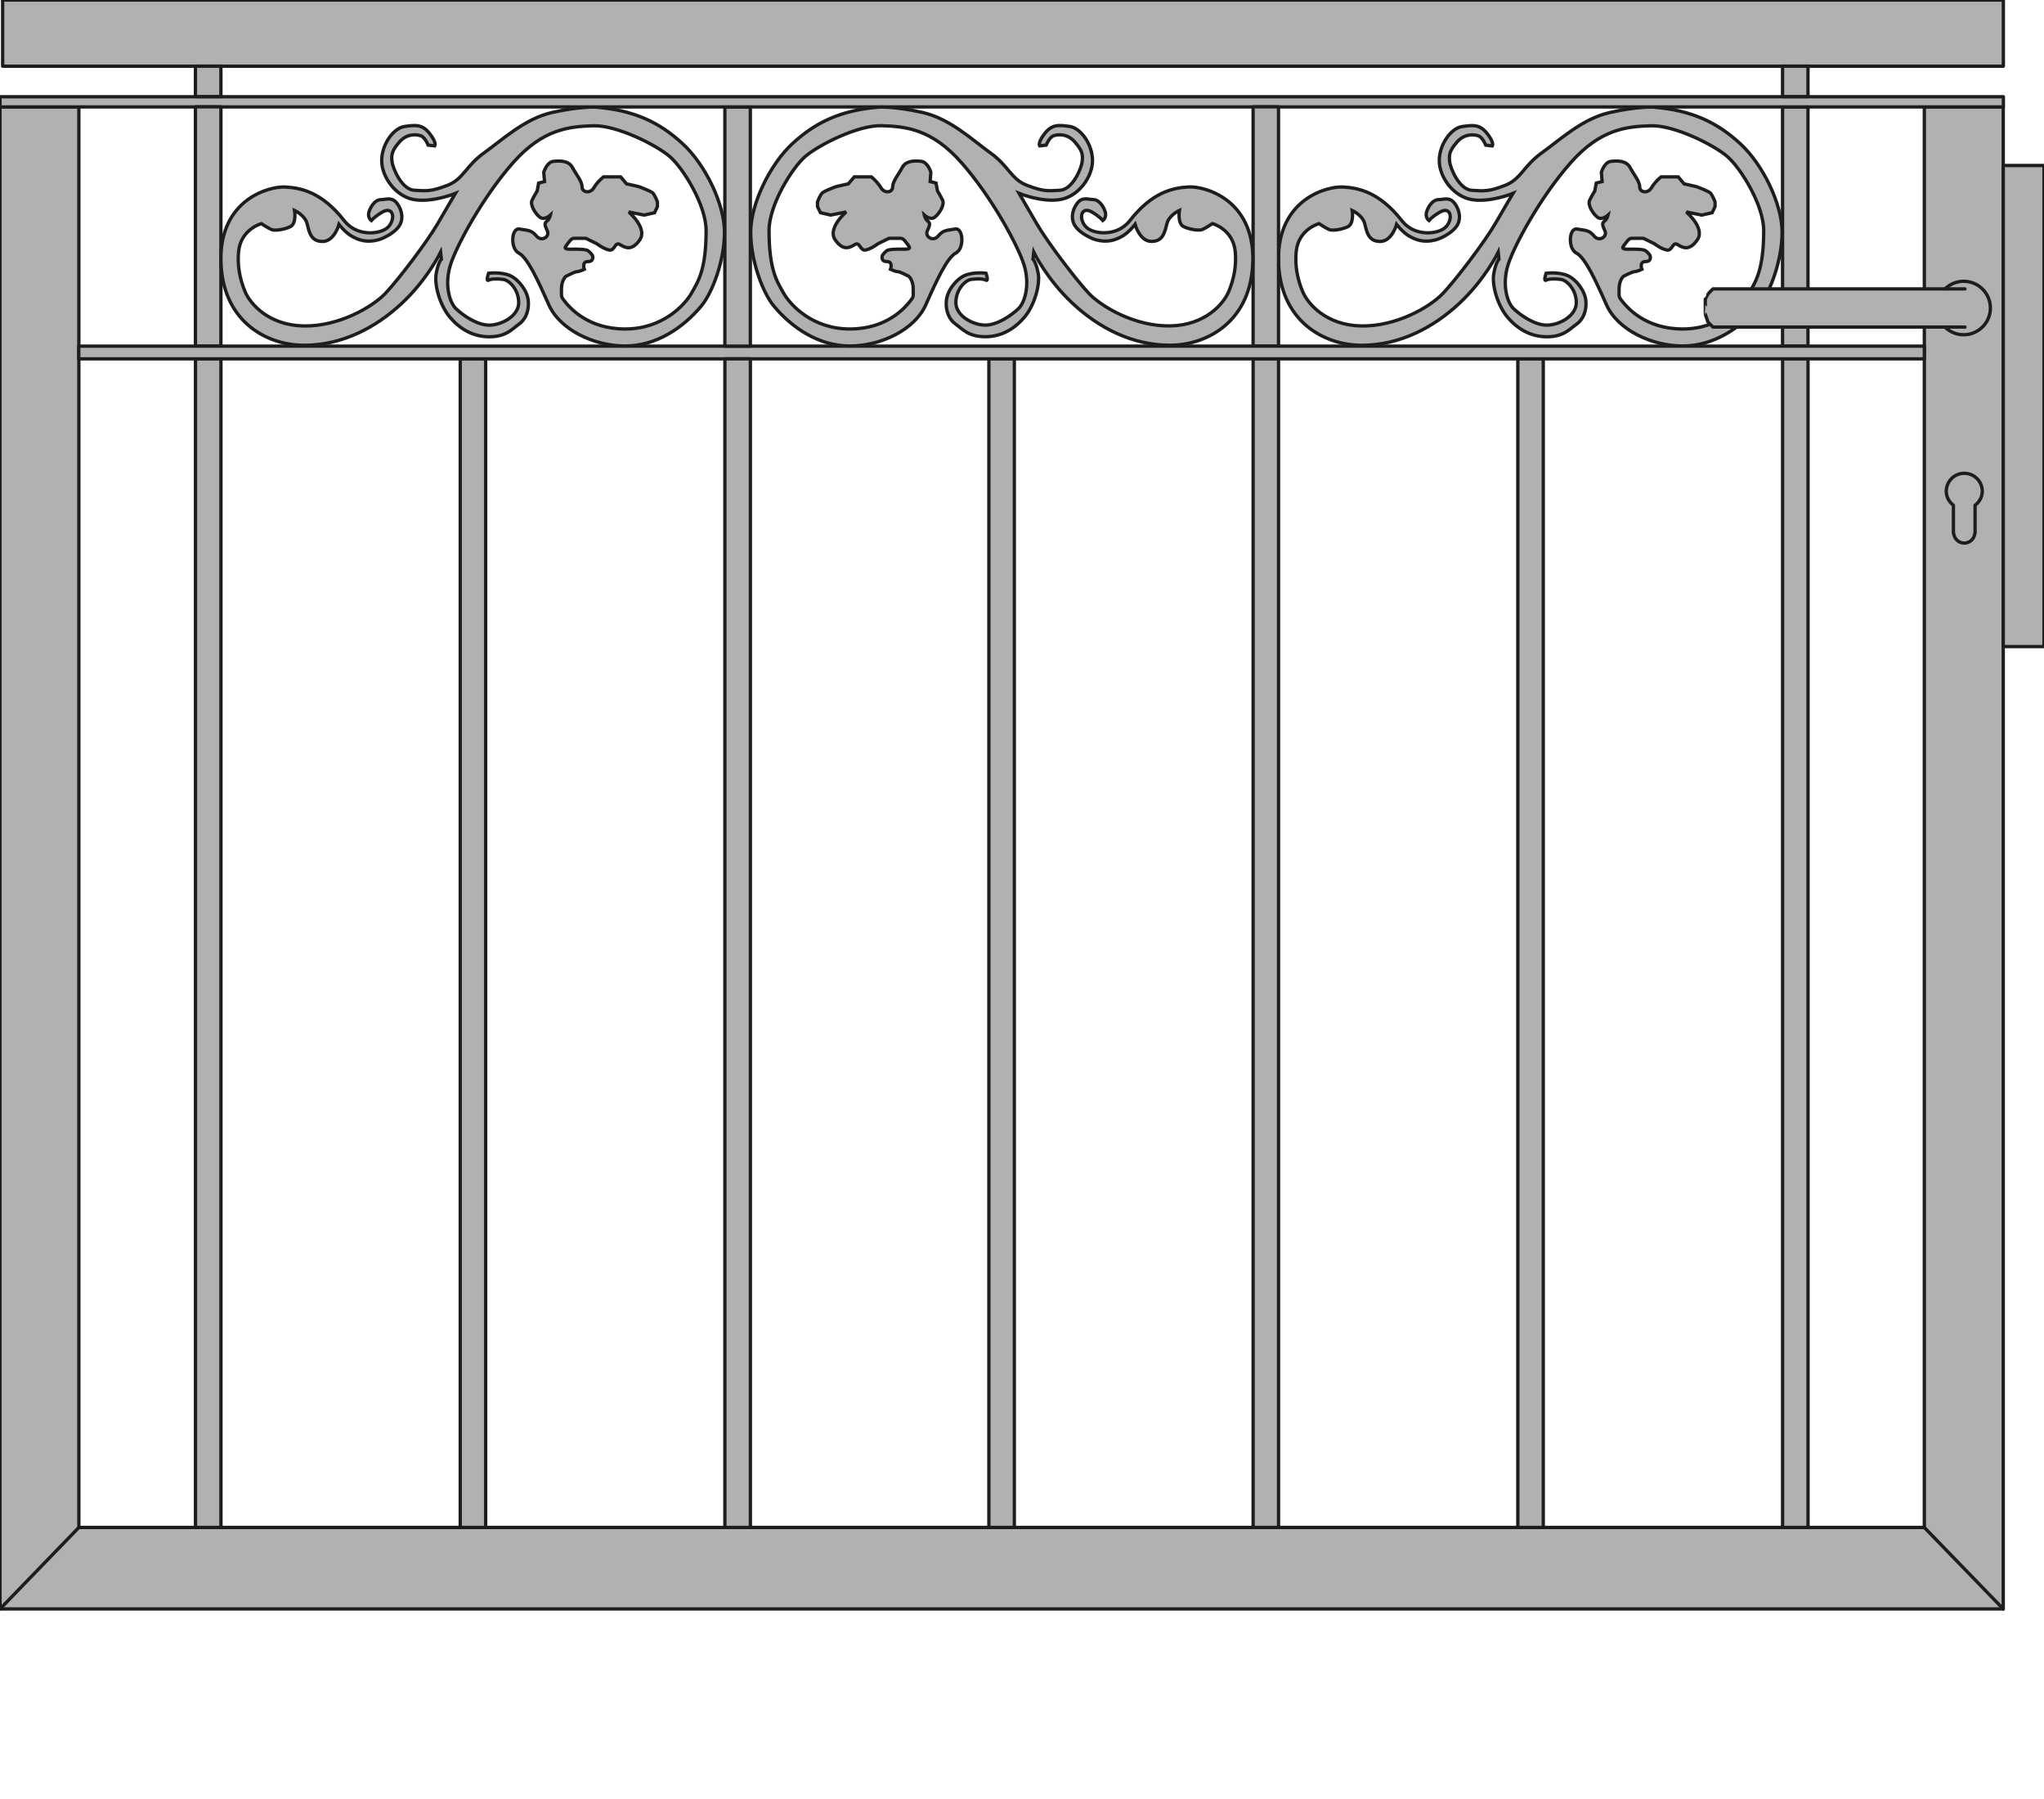
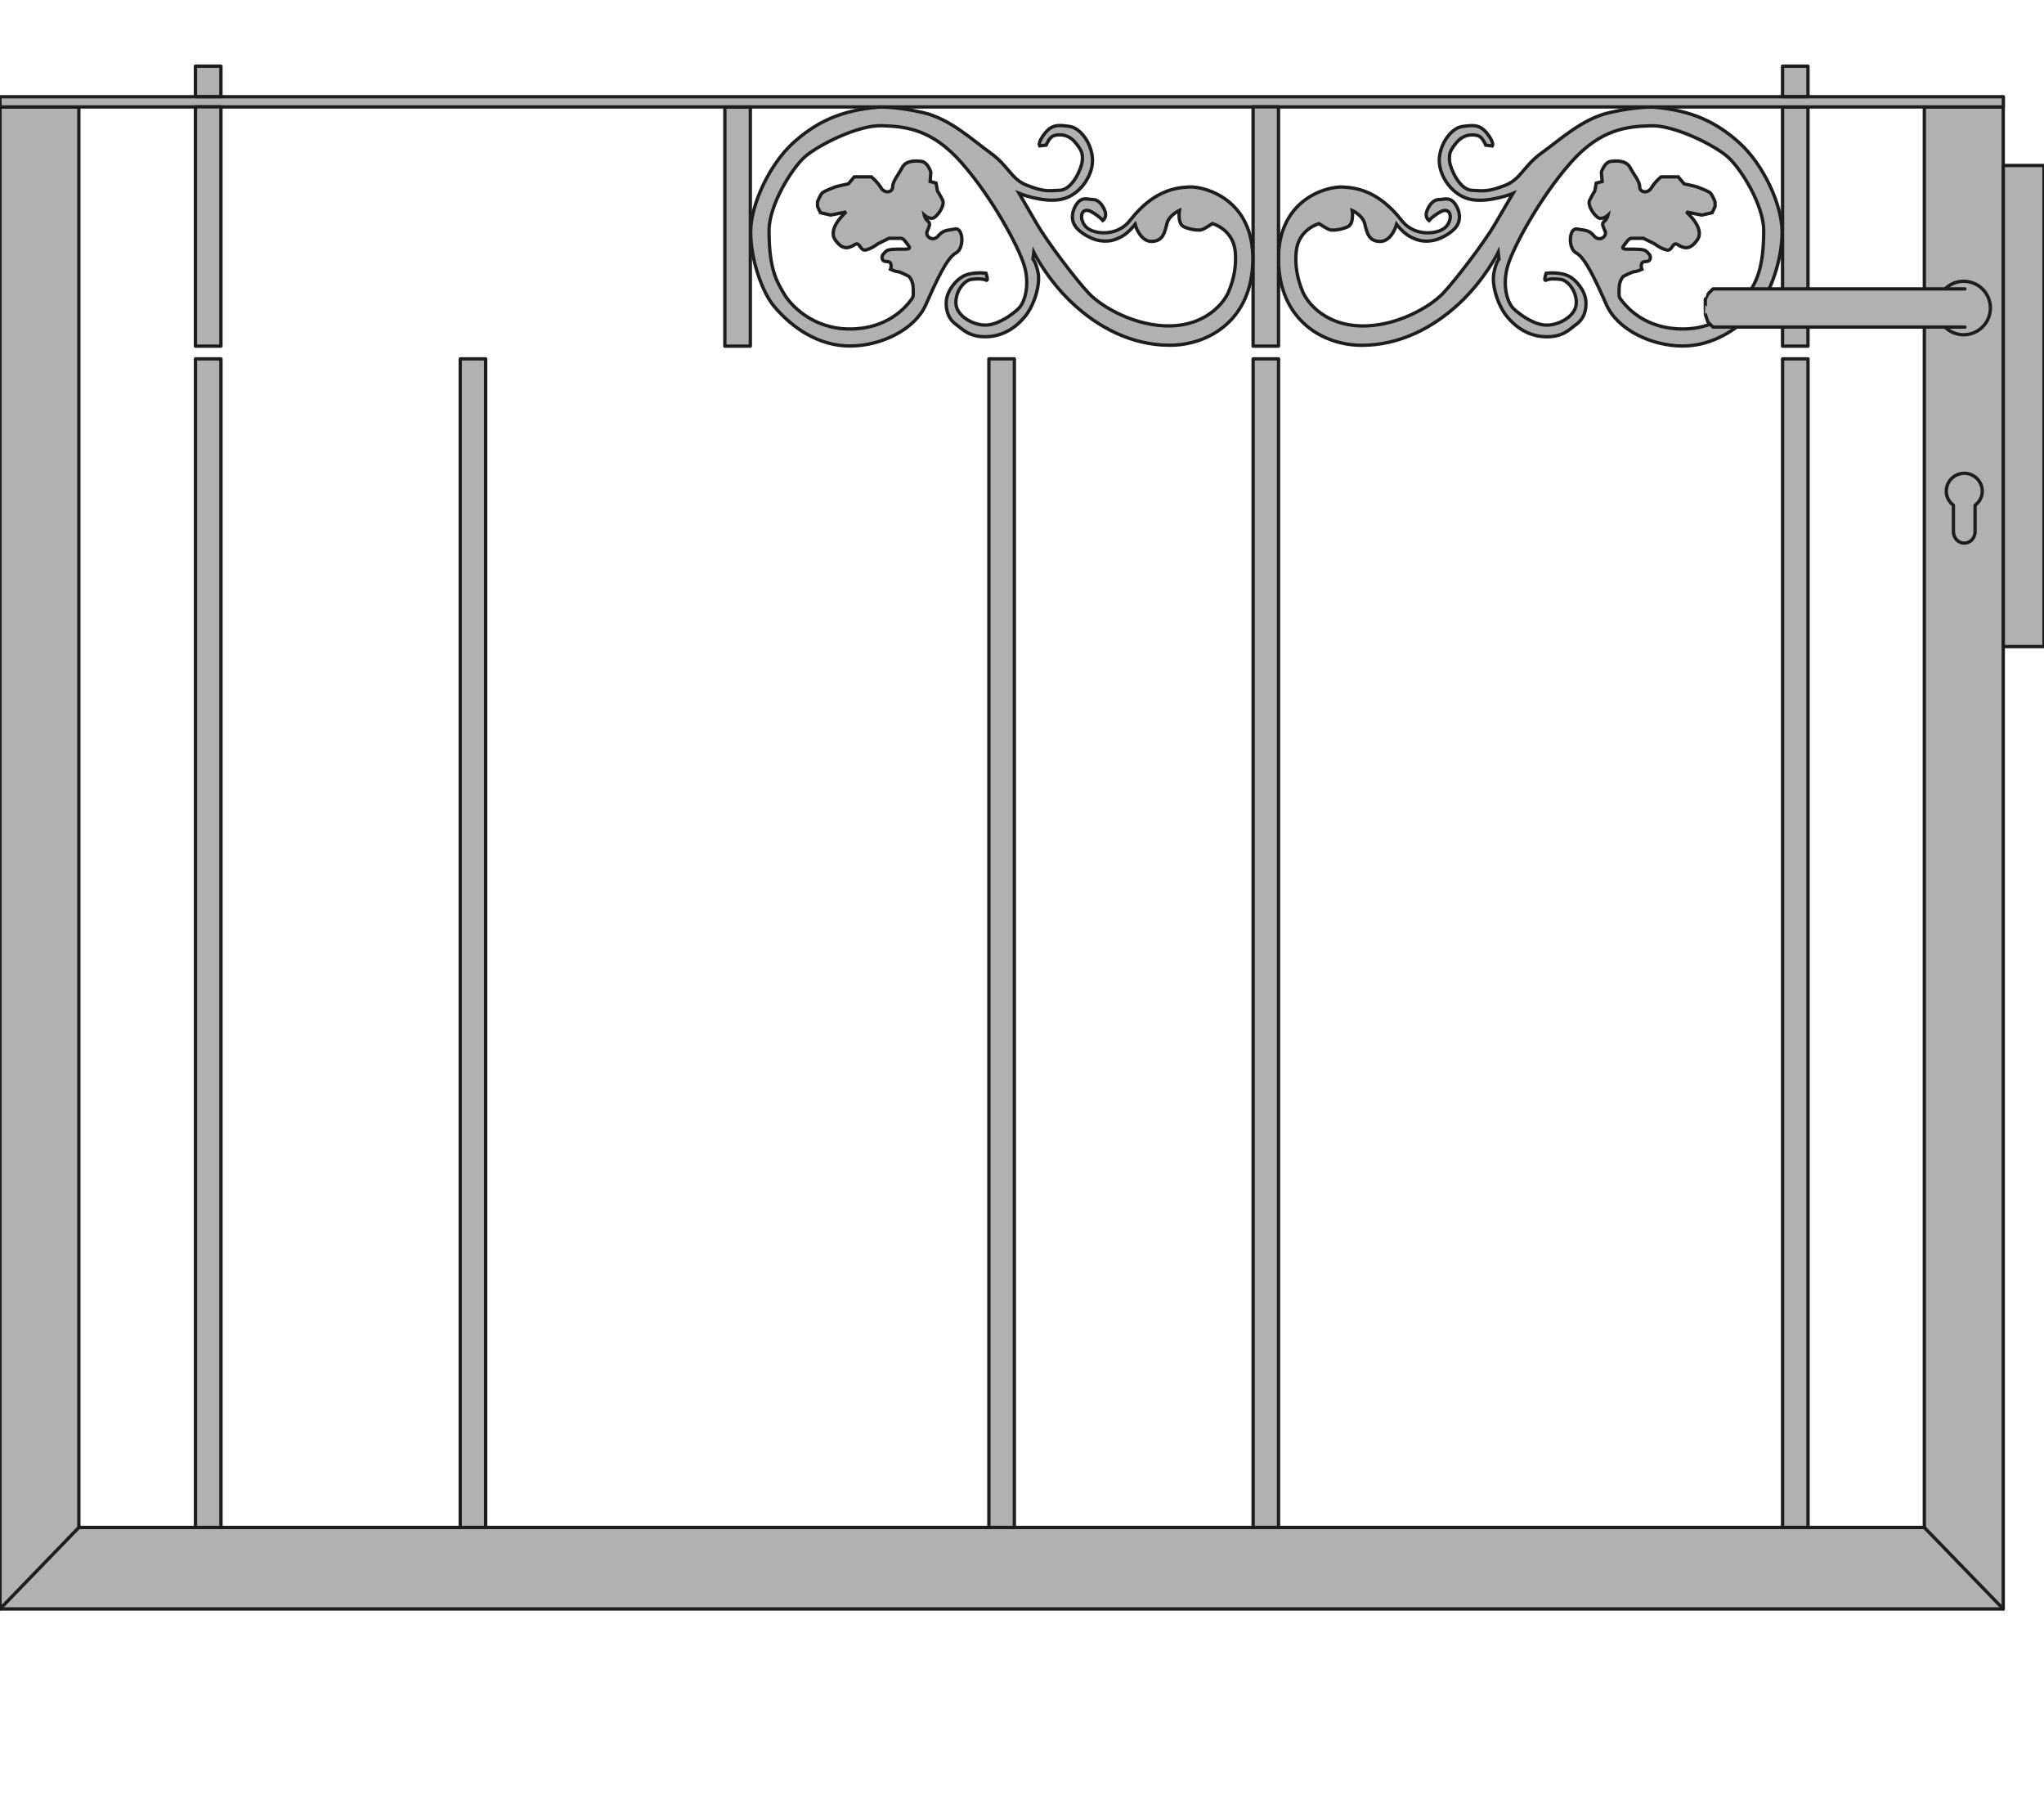
<svg xmlns="http://www.w3.org/2000/svg" version="1.1" preserveAspectRatio="none" id="Ebene_1" x="0px" y="0px" viewBox="-39.136 -1.187 153.425 135" width="153.425" height="135" style="enable-background:new -39.136 -1.187 153.425 135;" xml:space="preserve">
  <g>
    <path style="fill:#B1B1B1;stroke:#1D1D1B;stroke-width:0.25;stroke-miterlimit:3.864;" d="M84.955,6.851   c2.93,0.236,4.812,1.164,6.525,2.737c1.713,1.568,3.15,4.551,3.15,6.643c0,2.095-0.882,4.536-1.769,5.582   c-1.36,1.608-3.356,2.967-5.693,2.967c-2.339,0-4.88-1.221-5.716-3.082c-0.825-1.861-1.602-3.547-2.268-3.896   c-0.657-0.35-0.549-1.921,0.059-1.8c0.607,0.111,0.885,0.055,1.272,0.521c0.389,0.464,0.991,0.057,0.831-0.35   c-0.17-0.407-0.281-0.581-0.059-0.753c0.219-0.175,0.281-0.466,0.281-0.466s-0.445,0.408-0.777,0.175   c-0.334-0.233-0.777-0.93-0.61-1.279c0.165-0.352,0.389-0.7,0.389-0.7l0.109-0.597l0.444-0.115l-0.059-0.699   c0,0,0.223-0.758,0.718-0.815c0.505-0.058,1.166-0.058,1.44,0.465c0.277,0.523,0.72,1.029,0.72,1.454   c0,0.421,0.61,0.523,0.886,0.058c0.275-0.463,0.718-0.814,0.718-0.814h0.346h0.941l0.443,0.525c0,0,0.829,0.174,0.992,0.232   c0.169,0.058,0.776,0.307,0.94,0.421c0.171,0.118,0.391,0.701,0.391,0.701v0.35l-0.22,0.462l-0.776,0.177l-1.162-0.233   c0,0,1.439,1.22,0.827,2.091c-0.605,0.875-1.102,0.585-1.491,0.351c-0.389-0.233-0.369,0.524-0.828,0.409   c-0.46-0.118-0.901-0.466-0.901-0.466l-0.829-0.409h-0.886c-0.219,0-0.385,0.29-0.61,0.582c-0.222,0.292,0.334,0.232,0.61,0.232   c0.279,0,0.886,0,1.052,0.118c0.168,0.114,0.329,0.347,0.329,0.347s0.169,0.466-0.329,0.466c-0.5,0-0.279,0.583-0.279,0.583   s-0.383,0.175-0.552,0.175c-0.163,0-0.831,0.35-0.831,0.35s-0.327,0.289-0.327,0.927c0,0.641-0.058,0.583,0.272,0.99   c0.334,0.406,1.677,2.035,4.499,2.035c2.819,0,4.478-1.802,4.974-2.673c0.498-0.872,1.108-1.746,1.108-4.714   c0-1.915-1.713-4.666-2.711-5.54c-0.993-0.87-3.998-2.383-5.765-2.324c-1.771,0.058-3.762,0.216-6.029,2.791   c-2.269,2.576-4.258,6.239-4.699,7.693c-0.439,1.453-0.057,2.792,0.441,3.254c0.499,0.469,1.549,1.224,2.485,1.224   c0.944,0,2.212-0.698,2.212-1.686c0-0.992-0.717-1.688-1.159-1.745c-0.442-0.056-0.885-0.056-1.106,0.058   c-0.22,0.118,0-0.523,0-0.523s0.942-0.115,1.608,0.176c0.657,0.29,1.323,1.162,1.377,1.918c0.061,0.756-0.217,1.397-0.72,1.744   c-0.498,0.349-0.941,0.932-2.212,0.932c-1.268,0-2.268-0.641-2.983-1.51c-0.722-0.875-1.162-2.388-0.995-3.259   c0.164-0.872,0.384-1.048,0.384-1.048l-0.054-0.523c0,0-0.996,2.037-2.927,3.84c-1.939,1.801-4.445,3.139-7.319,3.139   c-2.88,0-6.191-1.86-6.248-6.396c-0.058-4.536,3.594-5.54,4.814-5.483c1.212,0.058,2.777,0.399,4.437,2.519   c0.774,0.986,1.935,0.986,2.489,0.869c0.552-0.118,0.939-0.35,1.106-0.869c0.164-0.526-0.112-0.988-0.718-0.642   c-0.609,0.35-0.83,0.642-0.83,0.642s-0.334-0.233-0.167-0.701c0.167-0.462,0.496-0.871,0.886-0.871   c0.385,0,0.829-0.233,1.214,0.292c0.388,0.521,0.5,1.223,0.108,1.745c-0.381,0.521-1.22,0.902-1.546,0.984   c-0.884,0.235-1.489,0-1.992-0.288c-0.493-0.292-0.936-0.873-0.936-0.873s-0.35,1.279-1.234,1.279   c-0.885,0-0.996-0.698-1.159-1.337c-0.164-0.638-0.94-0.989-0.94-0.989s0.162,0.989-0.335,1.224   c-0.496,0.23-1.105,0.287-1.326,0.23c-0.221-0.055-0.83-0.465-0.83-0.465s-1.549,0.411-1.712,2.094   c-0.097,0.971,0.051,1.976,0.491,3.023c0.384,0.908,1.756,2.502,4.368,2.561c2.618,0.058,5.163-1.397,6.156-2.442   c0.994-1.047,3.152-3.898,3.928-5.236c0.774-1.336,1.33-2.268,1.33-2.268s-1.719,0.7-3.097,0.465   c-1.388-0.233-2.437-1.703-2.437-2.924s0.889-2.443,1.716-2.559c0.83-0.116,1.327-0.174,1.878,0.523   c0.555,0.698,0.392,0.933,0.392,0.933l-0.497-0.059c0,0-0.225-0.583-0.555-0.699c-0.334-0.115-1.052-0.174-1.606,0.467   c-0.551,0.64-0.608,0.928-0.551,1.453c0.052,0.524,0.721,2.109,1.66,2.168c0.939,0.058,1.273,0.101,2.487-0.365   c1.215-0.464,1.385-1.455,2.764-2.442c1.383-0.988,3.042-2.559,5.087-3.025C83.724,6.793,84.955,6.851,84.955,6.851z" />
    <polygon style="fill:#B1B1B1;stroke:#1D1D1B;stroke-width:0.25;stroke-linecap:round;stroke-linejoin:round;stroke-miterlimit:10;" points="   -33.217,6.837 -33.217,113.448 105.307,113.448 105.307,6.837 111.23,6.837 111.23,119.564 105.307,119.564 -33.217,119.564    -39.136,119.564 -39.136,113.448 -39.136,6.837  " />
    <line style="fill:#B1B1B1;stroke:#1D1D1B;stroke-width:0.25;stroke-linecap:round;stroke-linejoin:round;stroke-miterlimit:10;" x1="111.23" y1="119.564" x2="105.307" y2="113.448" />
    <line style="fill:#B1B1B1;stroke:#1D1D1B;stroke-width:0.25;stroke-linecap:round;stroke-linejoin:round;stroke-miterlimit:10;" x1="-33.217" y1="113.448" x2="-39.136" y2="119.564" />
    <rect x="111.232" y="11.231" style="fill:#B1B1B1;stroke:#1D1D1B;stroke-width:0.25;stroke-linecap:round;stroke-linejoin:round;stroke-miterlimit:10;" width="3.057" height="36.109" />
    <rect x="-39.136" y="6.073" style="fill:#B1B1B1;stroke:#1D1D1B;stroke-width:0.25;stroke-linecap:round;stroke-linejoin:round;stroke-miterlimit:10;" width="150.376" height="0.764" />
-     <rect x="-38.937" y="-1.186" style="fill:#B1B1B1;stroke:#1D1D1B;stroke-width:0.25;stroke-linecap:round;stroke-linejoin:round;stroke-miterlimit:10;" width="150.175" height="4.967" />
    <rect x="-24.466" y="6.831" style="fill:#B1B1B1;stroke:#1D1D1B;stroke-width:0.25;stroke-linecap:round;stroke-linejoin:round;stroke-miterlimit:10;" width="1.912" height="17.961" />
    <rect x="-4.59" y="25.746" style="fill:#B1B1B1;stroke:#1D1D1B;stroke-width:0.25;stroke-linecap:round;stroke-linejoin:round;stroke-miterlimit:10;" width="1.908" height="87.702" />
    <rect x="-24.463" y="25.746" style="fill:#B1B1B1;stroke:#1D1D1B;stroke-width:0.25;stroke-linecap:round;stroke-linejoin:round;stroke-miterlimit:10;" width="1.912" height="87.702" />
    <rect x="54.923" y="6.831" style="fill:#B1B1B1;stroke:#1D1D1B;stroke-width:0.25;stroke-linecap:round;stroke-linejoin:round;stroke-miterlimit:10;" width="1.908" height="17.961" />
    <rect x="94.667" y="25.746" style="fill:#B1B1B1;stroke:#1D1D1B;stroke-width:0.25;stroke-linecap:round;stroke-linejoin:round;stroke-miterlimit:10;" width="1.909" height="87.702" />
-     <rect x="74.794" y="25.746" style="fill:#B1B1B1;stroke:#1D1D1B;stroke-width:0.25;stroke-linecap:round;stroke-linejoin:round;stroke-miterlimit:10;" width="1.91" height="87.702" />
    <rect x="54.925" y="25.746" style="fill:#B1B1B1;stroke:#1D1D1B;stroke-width:0.25;stroke-linecap:round;stroke-linejoin:round;stroke-miterlimit:10;" width="1.908" height="87.702" />
    <rect x="35.091" y="25.746" style="fill:#B1B1B1;stroke:#1D1D1B;stroke-width:0.25;stroke-linecap:round;stroke-linejoin:round;stroke-miterlimit:10;" width="1.911" height="87.702" />
    <rect x="94.664" y="6.849" style="fill:#B1B1B1;stroke:#1D1D1B;stroke-width:0.25;stroke-linecap:round;stroke-linejoin:round;stroke-miterlimit:10;" width="1.909" height="17.943" />
    <rect x="94.664" y="3.78" style="fill:#B1B1B1;stroke:#1D1D1B;stroke-width:0.25;stroke-linecap:round;stroke-linejoin:round;stroke-miterlimit:10;" width="1.909" height="2.283" />
-     <rect x="-33.223" y="24.792" style="fill:#B1B1B1;stroke:#1D1D1B;stroke-width:0.25;stroke-linecap:round;stroke-linejoin:round;stroke-miterlimit:10;" width="138.53" height="0.954" />
-     <rect x="15.275" y="25.746" style="fill:#B1B1B1;stroke:#1D1D1B;stroke-width:0.25;stroke-linecap:round;stroke-linejoin:round;stroke-miterlimit:10;" width="1.914" height="87.702" />
    <rect x="15.273" y="6.849" style="fill:#B1B1B1;stroke:#1D1D1B;stroke-width:0.25;stroke-linecap:round;stroke-linejoin:round;stroke-miterlimit:10;" width="1.912" height="17.943" />
    <rect x="-24.466" y="3.78" style="fill:#B1B1B1;stroke:#1D1D1B;stroke-width:0.25;stroke-linecap:round;stroke-linejoin:round;stroke-miterlimit:10;" width="1.912" height="2.283" />
    <g>
      <path style="fill:#B1B1B1;stroke:#1D1D1B;stroke-width:0.25;stroke-linecap:round;stroke-linejoin:round;stroke-miterlimit:10;" d="    M89.062,20.877h-0.003l0.382-0.382h17.418c0.36-0.352,0.853-0.573,1.397-0.573c1.109,0,2.009,0.898,2.009,2.007    c0,1.109-0.899,2.007-2.009,2.007c-0.545,0-1.039-0.222-1.4-0.577H89.441l-0.382-0.381h0.003l-0.194-0.573    c-0.003,0-0.003-0.574-0.003-0.574v-0.572C88.868,21.259,89.062,20.877,89.062,20.877z" />
      <line style="fill:#B1B1B1;stroke:#1D1D1B;stroke-width:0.25;stroke-linecap:round;stroke-linejoin:round;stroke-miterlimit:10;" x1="108.356" y1="23.359" x2="106.882" y2="23.359" />
      <line style="fill:#B1B1B1;stroke:#1D1D1B;stroke-width:0.25;stroke-linecap:round;stroke-linejoin:round;stroke-miterlimit:10;" x1="106.882" y1="20.495" x2="108.356" y2="20.495" />
    </g>
    <path style="fill:#B1B1B1;stroke:#1D1D1B;stroke-width:0.25;stroke-linecap:round;stroke-linejoin:round;stroke-miterlimit:10;" d="   M106.953,35.683c0-0.744,0.607-1.35,1.349-1.35c0.749,0,1.354,0.605,1.354,1.35c0,0.436-0.221,0.805-0.54,1.051v2.112h-0.018   c-0.041,0.406-0.376,0.726-0.797,0.726c-0.415,0-0.747-0.32-0.789-0.726h-0.022v-2.112   C107.175,36.488,106.953,36.119,106.953,35.683z" />
    <path style="fill:#B1B1B1;stroke:#1D1D1B;stroke-width:0.25;stroke-miterlimit:3.864;" d="M26.863,6.849   c-2.925,0.235-4.798,1.164-6.512,2.736c-1.705,1.568-3.139,4.552-3.139,6.646c0,2.095,0.879,4.536,1.764,5.582   c1.354,1.609,3.347,2.967,5.681,2.967s4.862-1.222,5.693-3.082c0.823-1.86,1.602-3.547,2.262-3.896   c0.665-0.349,0.553-1.921-0.055-1.803c-0.605,0.114-0.883,0.059-1.269,0.522c-0.384,0.465-0.993,0.057-0.83-0.35   c0.17-0.408,0.275-0.58,0.058-0.754c-0.221-0.174-0.275-0.465-0.275-0.465s0.442,0.408,0.768,0.174   c0.334-0.232,0.771-0.93,0.614-1.278c-0.167-0.352-0.388-0.701-0.388-0.701l-0.113-0.597l-0.44-0.114l0.051-0.699   c0,0-0.218-0.758-0.719-0.815c-0.496-0.058-1.152-0.058-1.429,0.464c-0.274,0.523-0.718,1.03-0.718,1.456   c0,0.421-0.607,0.523-0.878,0.058c-0.281-0.464-0.72-0.813-0.72-0.813h-0.344h-0.939l-0.442,0.524c0,0-0.827,0.173-0.991,0.231   c-0.171,0.058-0.773,0.305-0.935,0.421c-0.171,0.117-0.392,0.699-0.392,0.699v0.35l0.221,0.463l0.771,0.177l1.163-0.233   c0,0-1.437,1.22-0.827,2.092c0.607,0.873,1.103,0.582,1.484,0.35c0.388-0.233,0.372,0.523,0.834,0.408   c0.457-0.117,0.893-0.464,0.893-0.464l0.83-0.409h0.876c0.222,0,0.392,0.29,0.608,0.582c0.225,0.291-0.326,0.232-0.608,0.232   c-0.266,0-0.876,0-1.045,0.119c-0.164,0.114-0.328,0.347-0.328,0.347s-0.165,0.465,0.328,0.465c0.499,0,0.278,0.583,0.278,0.583   s0.382,0.176,0.552,0.176c0.163,0,0.823,0.349,0.823,0.349s0.331,0.291,0.331,0.928c0,0.64,0.06,0.583-0.273,0.99   c-0.331,0.406-1.67,2.036-4.481,2.036s-4.466-1.804-4.964-2.675c-0.496-0.872-1.102-1.746-1.102-4.714   c0-1.917,1.707-4.668,2.699-5.541c0.995-0.87,3.984-2.383,5.754-2.327c1.764,0.058,3.749,0.218,6.006,2.793   c2.267,2.576,4.25,6.24,4.693,7.694c0.439,1.453,0.055,2.792-0.443,3.254c-0.495,0.469-1.544,1.224-2.48,1.224   c-0.936,0-2.207-0.698-2.207-1.686c0-0.992,0.713-1.686,1.152-1.745c0.446-0.056,0.889-0.056,1.109,0.059   c0.22,0.117,0-0.524,0-0.524s-0.939-0.116-1.597,0.174c-0.665,0.291-1.325,1.163-1.382,1.918c-0.059,0.756,0.219,1.397,0.717,1.745   c0.499,0.351,0.938,0.931,2.207,0.931c1.266,0,2.257-0.641,2.979-1.51c0.714-0.875,1.153-2.388,0.994-3.258   c-0.174-0.874-0.392-1.05-0.392-1.05l0.059-0.522c0,0,0.989,2.037,2.92,3.84c1.927,1.802,4.433,3.14,7.3,3.14   c2.866,0,6.172-1.86,6.227-6.397c0.056-4.538-3.59-5.542-4.798-5.483c-1.213,0.058-2.772,0.4-4.427,2.518   c-0.776,0.986-1.928,0.986-2.482,0.871c-0.555-0.118-0.938-0.35-1.104-0.871c-0.168-0.525,0.115-0.989,0.72-0.641   c0.605,0.35,0.83,0.641,0.83,0.641s0.333-0.234,0.163-0.701c-0.163-0.463-0.503-0.871-0.885-0.871   c-0.384,0-0.828-0.232-1.211,0.292c-0.389,0.522-0.498,1.224-0.106,1.746c0.379,0.521,1.214,0.903,1.539,0.986   c0.881,0.233,1.484,0,1.987-0.291c0.494-0.29,0.933-0.871,0.933-0.871s0.349,1.279,1.229,1.279c0.883,0,0.996-0.698,1.163-1.337   c0.159-0.639,0.936-0.99,0.936-0.99s-0.163,0.99,0.327,1.224c0.503,0.232,1.108,0.287,1.327,0.232   c0.221-0.059,0.825-0.466,0.825-0.466s1.544,0.407,1.712,2.093c0.091,0.972-0.056,1.977-0.498,3.024   c-0.383,0.906-1.748,2.502-4.354,2.561c-2.607,0.059-5.149-1.397-6.138-2.443c-0.987-1.047-3.146-3.898-3.915-5.236   c-0.775-1.338-1.32-2.269-1.32-2.269s1.706,0.699,3.083,0.465c1.386-0.232,2.428-1.702,2.428-2.923   c0-1.222-0.884-2.444-1.712-2.562c-0.824-0.114-1.319-0.174-1.871,0.525c-0.553,0.697-0.388,0.932-0.388,0.932l0.495-0.057   c0,0,0.222-0.584,0.555-0.7c0.327-0.116,1.046-0.175,1.597,0.466c0.551,0.64,0.609,0.927,0.551,1.453   c-0.051,0.522-0.717,2.107-1.654,2.168c-0.941,0.057-1.269,0.101-2.478-0.364c-1.218-0.465-1.379-1.456-2.764-2.443   c-1.374-0.989-3.029-2.561-5.071-3.025C28.087,6.791,26.863,6.849,26.863,6.849z" />
-     <path style="fill:#B1B1B1;stroke:#1D1D1B;stroke-width:0.25;stroke-miterlimit:3.864;" d="M5.569,6.851   c2.934,0.236,4.814,1.164,6.522,2.737c1.719,1.568,3.154,4.551,3.154,6.643c0,2.095-0.882,4.536-1.769,5.582   c-1.359,1.608-3.352,2.967-5.693,2.967c-2.339,0-4.883-1.221-5.717-3.082c-0.828-1.861-1.6-3.547-2.267-3.896   c-0.656-0.35-0.552-1.921,0.06-1.8c0.606,0.111,0.885,0.055,1.27,0.521c0.391,0.464,0.992,0.057,0.83-0.35   c-0.168-0.407-0.28-0.581-0.054-0.753c0.216-0.175,0.274-0.466,0.274-0.466s-0.441,0.408-0.772,0.175   c-0.333-0.233-0.775-0.93-0.611-1.279c0.167-0.352,0.39-0.7,0.39-0.7l0.108-0.597l0.444-0.115l-0.06-0.699   c0,0,0.227-0.758,0.72-0.815c0.5-0.058,1.165-0.058,1.436,0.465c0.282,0.523,0.721,1.029,0.721,1.454   c0,0.421,0.613,0.523,0.888,0.058c0.273-0.463,0.719-0.814,0.719-0.814h0.346H7.45l0.443,0.525c0,0,0.829,0.174,0.993,0.232   c0.17,0.058,0.775,0.307,0.939,0.421c0.173,0.118,0.387,0.701,0.387,0.701v0.35l-0.214,0.462l-0.779,0.177l-1.16-0.233   c0,0,1.436,1.22,0.827,2.091c-0.606,0.875-1.104,0.585-1.492,0.351c-0.389-0.233-0.371,0.524-0.832,0.409   c-0.453-0.118-0.896-0.466-0.896-0.466l-0.832-0.409H3.948c-0.221,0-0.383,0.29-0.605,0.582c-0.226,0.292,0.334,0.232,0.605,0.232   c0.282,0,0.887,0,1.054,0.118c0.168,0.114,0.331,0.347,0.331,0.347s0.163,0.466-0.331,0.466c-0.5,0-0.277,0.583-0.277,0.583   s-0.383,0.175-0.552,0.175c-0.165,0-0.83,0.35-0.83,0.35s-0.334,0.289-0.334,0.927c0,0.641-0.051,0.583,0.276,0.99   c0.329,0.406,1.679,2.035,4.498,2.035c2.821,0,4.479-1.802,4.976-2.673c0.498-0.872,1.106-1.746,1.106-4.714   c0-1.915-1.713-4.666-2.712-5.54c-0.991-0.87-4-2.383-5.766-2.324c-1.773,0.058-3.758,0.216-6.03,2.791   c-2.266,2.576-4.254,6.239-4.695,7.693c-0.441,1.453-0.059,2.792,0.441,3.254c0.494,0.469,1.546,1.224,2.481,1.224   c0.945,0,2.215-0.698,2.215-1.686c0-0.992-0.715-1.688-1.157-1.745c-0.441-0.056-0.885-0.056-1.105,0.058   c-0.223,0.118,0-0.523,0-0.523s0.941-0.115,1.605,0.176c0.656,0.29,1.323,1.162,1.378,1.918c0.061,0.756-0.223,1.397-0.722,1.744   c-0.496,0.349-0.94,0.932-2.215,0.932c-1.263,0-2.263-0.641-2.981-1.51c-0.72-0.875-1.159-2.388-0.993-3.259   c0.163-0.872,0.385-1.048,0.385-1.048l-0.058-0.523c0,0-0.993,2.037-2.923,3.84c-1.939,1.801-4.445,3.139-7.324,3.139   c-2.876,0-6.186-1.86-6.244-6.396c-0.058-4.536,3.593-5.54,4.811-5.483c1.217,0.058,2.782,0.399,4.439,2.519   c0.776,0.986,1.933,0.986,2.489,0.869c0.553-0.118,0.94-0.35,1.103-0.869c0.167-0.526-0.108-0.988-0.718-0.642   c-0.606,0.35-0.83,0.642-0.83,0.642s-0.334-0.233-0.164-0.701c0.164-0.462,0.498-0.871,0.882-0.871c0.388,0,0.83-0.233,1.219,0.292   c0.388,0.521,0.499,1.223,0.109,1.745c-0.387,0.521-1.225,0.902-1.545,0.984c-0.887,0.235-1.491,0-1.994-0.288   c-0.497-0.292-0.936-0.873-0.936-0.873s-0.35,1.279-1.234,1.279c-0.885,0-0.997-0.698-1.163-1.337   c-0.161-0.638-0.94-0.989-0.94-0.989s0.167,0.989-0.329,1.224c-0.501,0.23-1.106,0.287-1.332,0.23   c-0.221-0.055-0.83-0.465-0.83-0.465s-1.544,0.411-1.709,2.094c-0.096,0.971,0.053,1.976,0.492,3.023   c0.385,0.908,1.756,2.502,4.368,2.561c2.619,0.058,5.162-1.397,6.156-2.442c0.995-1.047,3.152-3.898,3.928-5.236   c0.774-1.336,1.329-2.268,1.329-2.268s-1.717,0.7-3.096,0.465c-1.388-0.233-2.436-1.703-2.436-2.924S-9.6,8.422-8.772,8.306   c0.83-0.116,1.33-0.174,1.878,0.523c0.558,0.698,0.395,0.933,0.395,0.933l-0.501-0.059c0,0-0.222-0.583-0.551-0.699   C-7.883,8.888-8.602,8.829-9.157,9.47c-0.555,0.64-0.608,0.928-0.555,1.453c0.056,0.524,0.726,2.109,1.664,2.168   c0.94,0.058,1.268,0.101,2.488-0.365c1.215-0.464,1.38-1.455,2.762-2.442c1.385-0.988,3.043-2.559,5.088-3.025   C4.341,6.793,5.569,6.851,5.569,6.851z" />
  </g>
</svg>